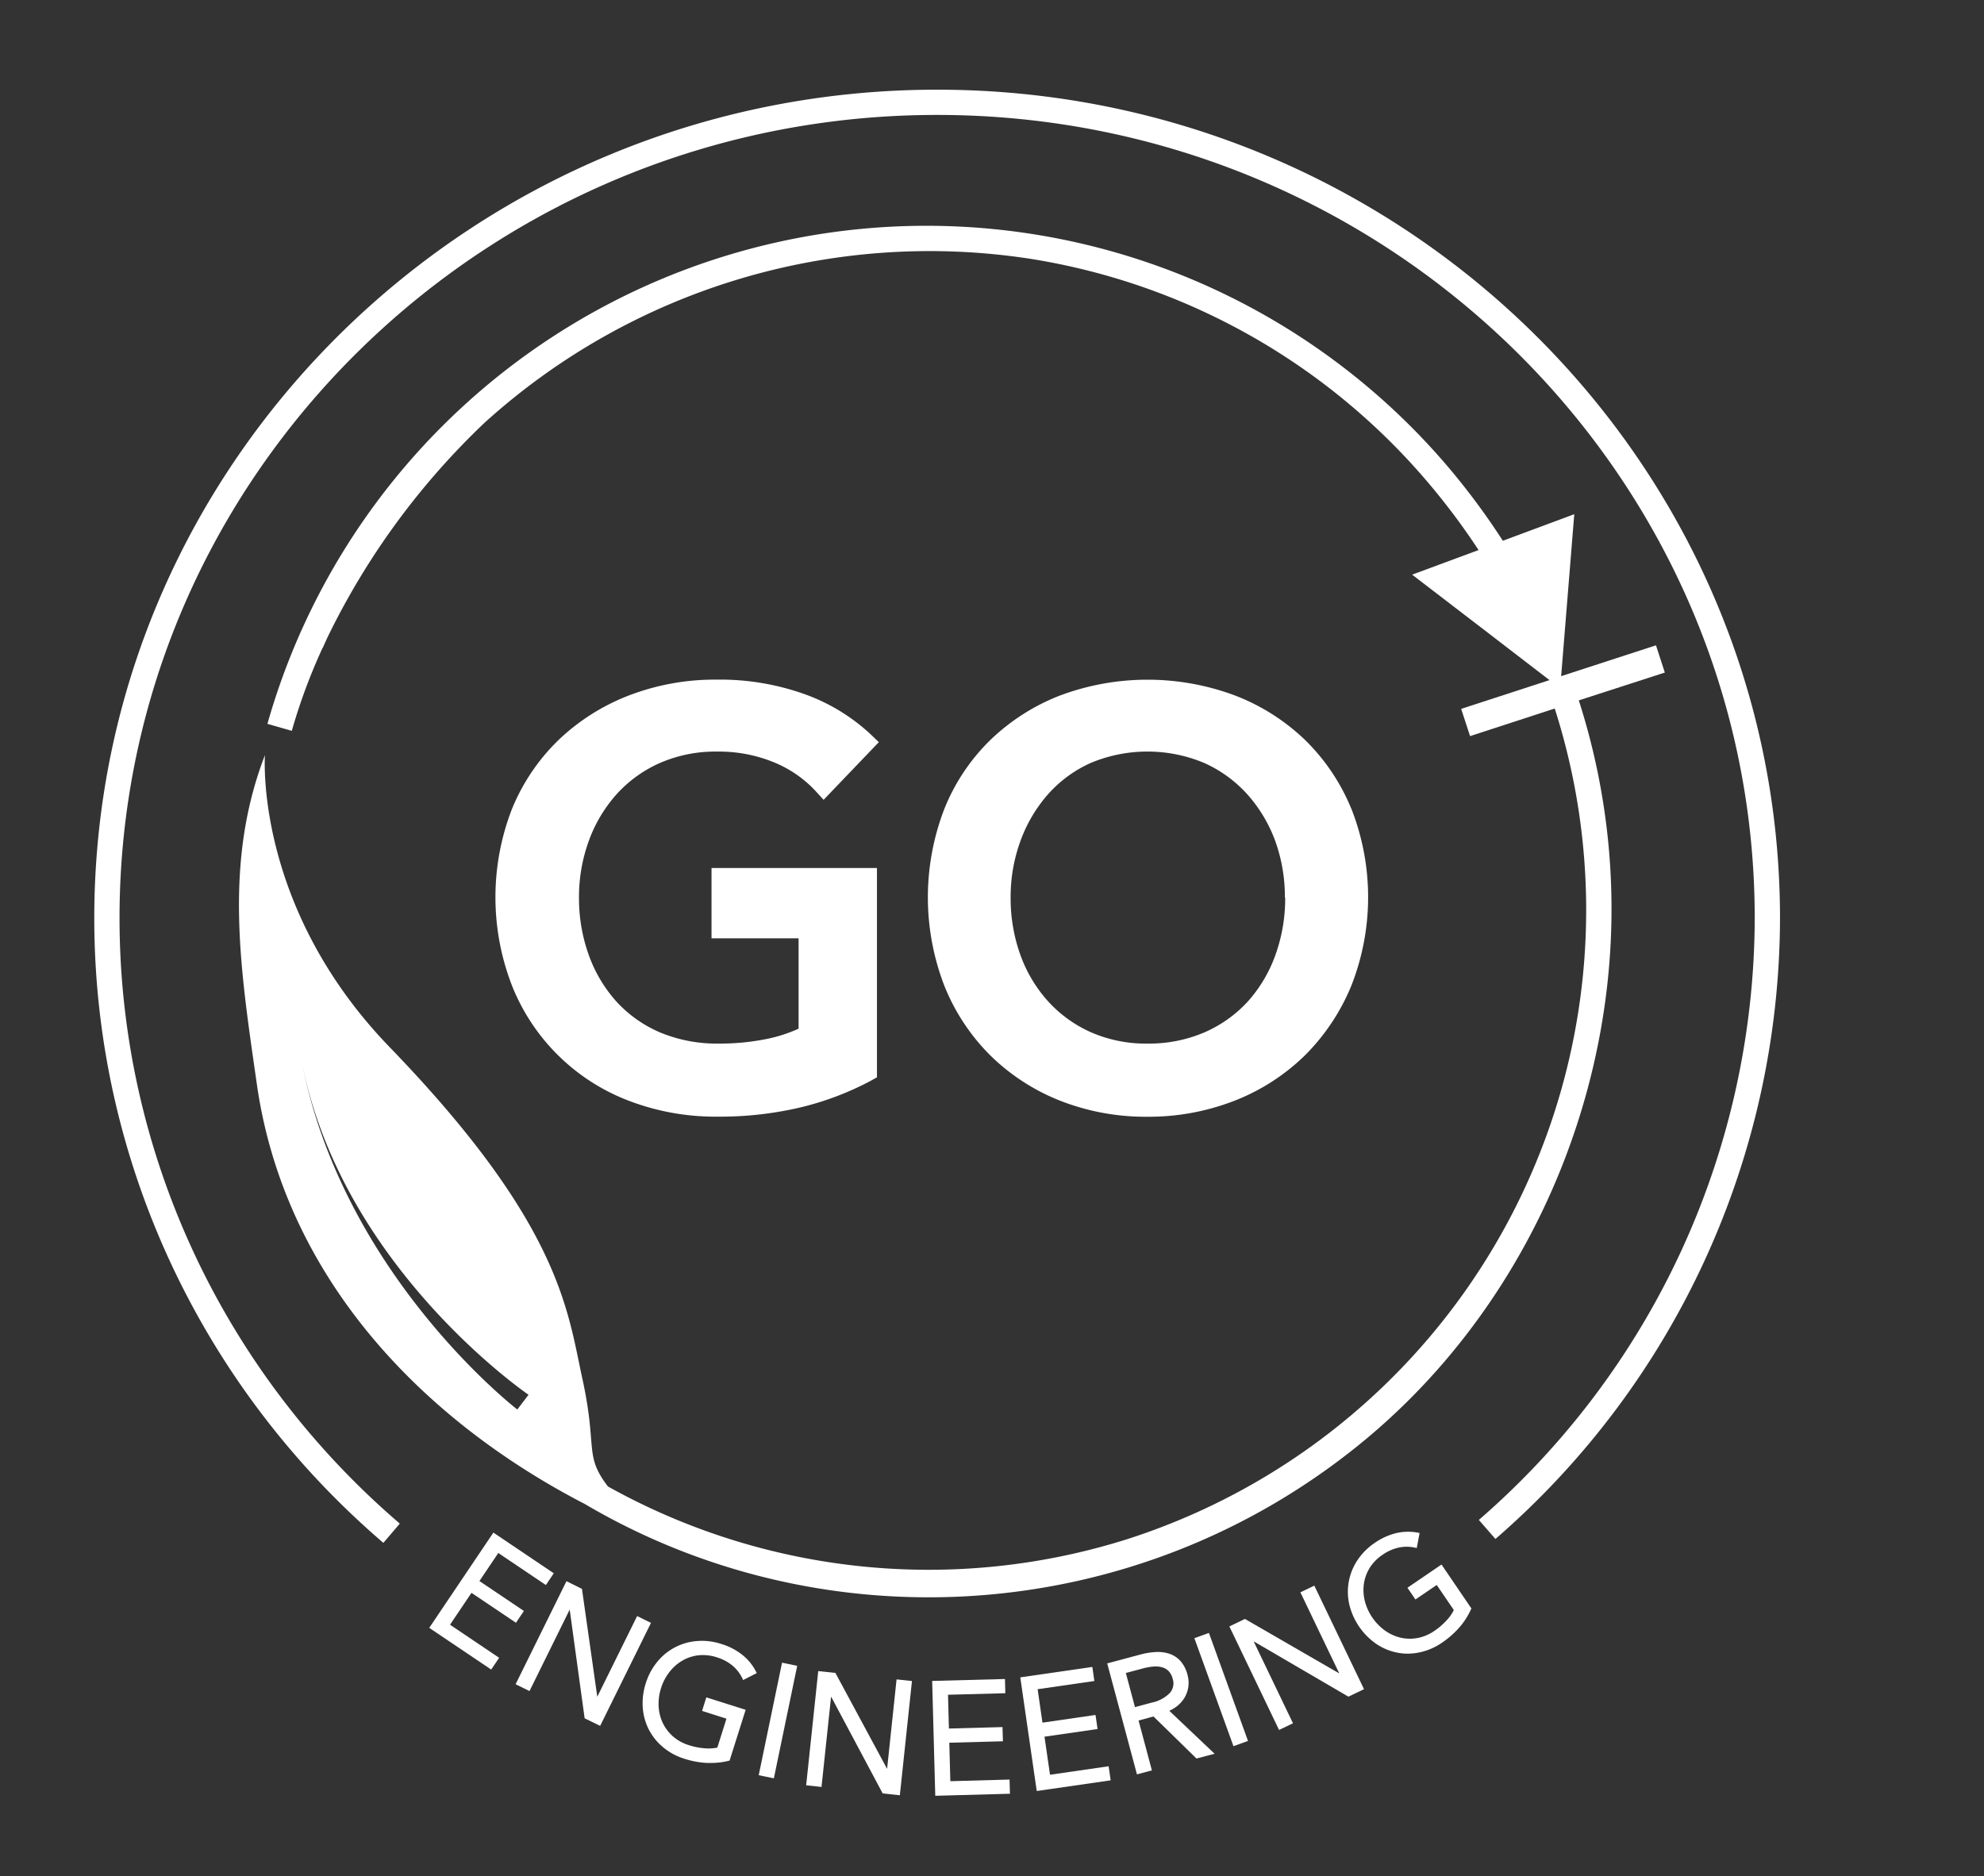
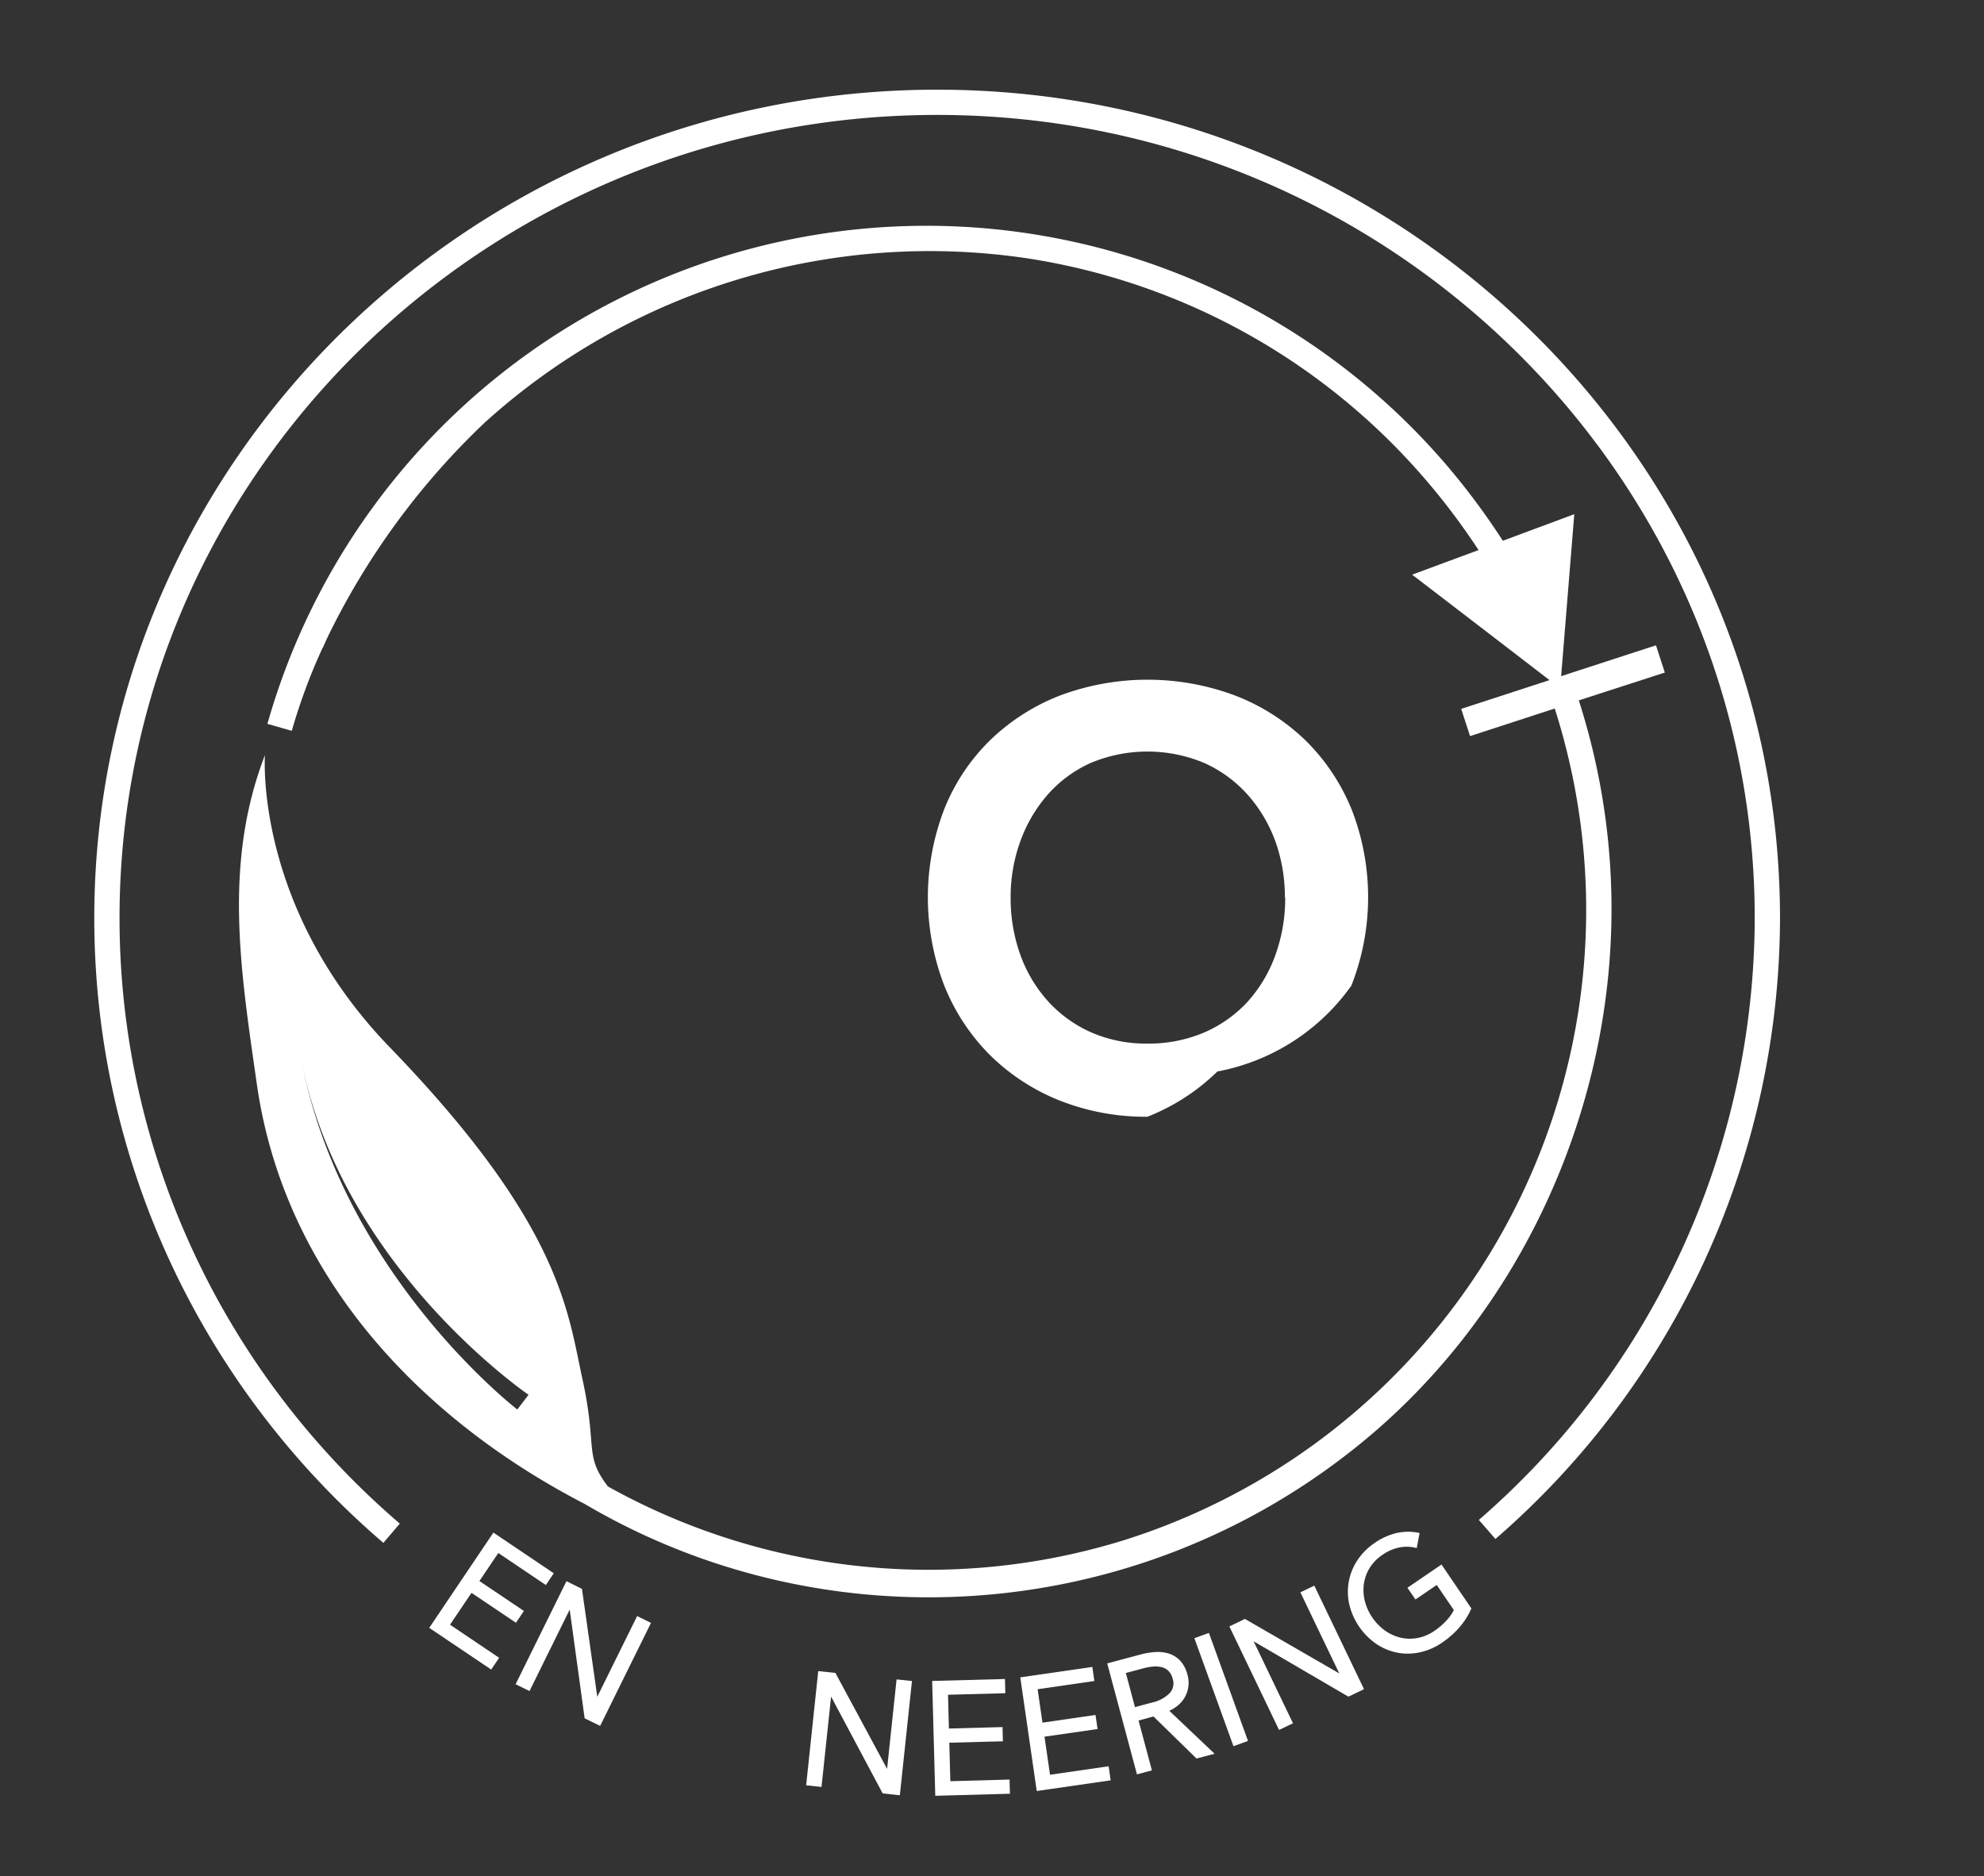
<svg xmlns="http://www.w3.org/2000/svg" id="Ebene_1" data-name="Ebene 1" viewBox="0 0 569.64 538.72">
  <rect x="0" y="0" width="569.64" height="538.72" fill="#333333" stroke="none" />
  <defs>
    <style>.cls-1{fill:#fff;}</style>
  </defs>
-   <path class="cls-1" d="M177,228.09a36.72,36.72,0,0,1,12.43-9,39.83,39.83,0,0,1,16.47-3.29,41.63,41.63,0,0,1,16.31,3.08,33.64,33.64,0,0,1,11.82,8.1l2.44,2.67,15.86-16.56-2.45-2.34a55,55,0,0,0-18.78-11.41,72.17,72.17,0,0,0-25.36-4.2,68.84,68.84,0,0,0-25.16,4.54,60.91,60.91,0,0,0-20.18,12.76A58.23,58.23,0,0,0,147,232.26,70.11,70.11,0,0,0,147,283a58.42,58.42,0,0,0,33.4,33,69.41,69.41,0,0,0,25.57,4.62A101,101,0,0,0,229.69,318,85.22,85.22,0,0,0,250,310.33l1.79-1V249.23H204.29v20.19h25v25.94a42.25,42.25,0,0,1-9,2.92,66.81,66.81,0,0,1-14,1.36,42.21,42.21,0,0,1-16.84-3.23A36.26,36.26,0,0,1,177,287.59a40.3,40.3,0,0,1-7.93-13.31,48,48,0,0,1-2.83-16.55,47,47,0,0,1,2.82-16.3A41,41,0,0,1,177,228.09Z" />
-   <path class="cls-1" d="M388,232.25a58.7,58.7,0,0,0-13.29-19.78,60,60,0,0,0-20.11-12.77,71.79,71.79,0,0,0-50.25,0,60.08,60.08,0,0,0-20,12.77,57.37,57.37,0,0,0-13.22,19.81,70.54,70.54,0,0,0,0,50.74,59.33,59.33,0,0,0,13.19,20,60.11,60.11,0,0,0,20,13,67.2,67.2,0,0,0,25.11,4.63A67.92,67.92,0,0,0,354.58,316a60.15,60.15,0,0,0,20.11-13A60.85,60.85,0,0,0,388,283a69.44,69.44,0,0,0,0-50.79Zm-19,25.48a48,48,0,0,1-2.83,16.54,40.24,40.24,0,0,1-7.93,13.32,36.73,36.73,0,0,1-12.42,8.83,40.31,40.31,0,0,1-16.34,3.22,39.24,39.24,0,0,1-16.16-3.21A36.89,36.89,0,0,1,301,287.59,40.15,40.15,0,0,1,293,274.28a48,48,0,0,1-2.83-16.55,46.78,46.78,0,0,1,2.83-16.3,41.92,41.92,0,0,1,7.89-13.36,36.25,36.25,0,0,1,12.26-9,42.17,42.17,0,0,1,32.61,0,37,37,0,0,1,12.36,9,41.55,41.55,0,0,1,8,13.34A47.13,47.13,0,0,1,368.91,257.73Z" />
+   <path class="cls-1" d="M388,232.25a58.7,58.7,0,0,0-13.29-19.78,60,60,0,0,0-20.11-12.77,71.79,71.79,0,0,0-50.25,0,60.08,60.08,0,0,0-20,12.77,57.37,57.37,0,0,0-13.22,19.81,70.54,70.54,0,0,0,0,50.74,59.33,59.33,0,0,0,13.19,20,60.11,60.11,0,0,0,20,13,67.2,67.2,0,0,0,25.11,4.63a60.15,60.15,0,0,0,20.11-13A60.85,60.85,0,0,0,388,283a69.44,69.44,0,0,0,0-50.79Zm-19,25.48a48,48,0,0,1-2.83,16.54,40.24,40.24,0,0,1-7.93,13.32,36.73,36.73,0,0,1-12.42,8.83,40.31,40.31,0,0,1-16.34,3.22,39.24,39.24,0,0,1-16.16-3.21A36.89,36.89,0,0,1,301,287.59,40.15,40.15,0,0,1,293,274.28a48,48,0,0,1-2.83-16.55,46.78,46.78,0,0,1,2.83-16.3,41.92,41.92,0,0,1,7.89-13.36,36.25,36.25,0,0,1,12.26-9,42.17,42.17,0,0,1,32.61,0,37,37,0,0,1,12.36,9,41.55,41.55,0,0,1,8,13.34A47.13,47.13,0,0,1,368.91,257.73Z" />
  <polygon class="cls-1" points="135.37 457.35 148.14 465.94 150.42 462.55 137.65 453.96 143.07 445.91 156.73 455.11 159 451.73 142.16 440.39 141.66 440.05 123.58 466.9 123.24 467.4 140.53 479.04 141.03 479.38 143.31 476 129.21 466.5 135.37 457.35" />
  <polygon class="cls-1" points="182.93 464.02 171.49 487.18 167.09 456.21 162.64 454 148.04 483.59 152.03 485.55 163.57 462.15 167.86 493.37 172.31 495.55 186.91 465.98 182.93 464.02" />
-   <path class="cls-1" d="M192.19,480.11a12.89,12.89,0,0,1,3.66-3.26,11.87,11.87,0,0,1,4.64-1.56,12.68,12.68,0,0,1,5.32.57,13.09,13.09,0,0,1,4.5,2.38,11.06,11.06,0,0,1,2.8,3.59l.26.56,3.91-2-.28-.54a14.57,14.57,0,0,0-3.81-4.65A18,18,0,0,0,207,472a17.5,17.5,0,0,0-6.89-.81,16.26,16.26,0,0,0-11.36,5.92,18.17,18.17,0,0,0-3.34,6.21,18.66,18.66,0,0,0-.86,7,16.49,16.49,0,0,0,1.75,6.3,16.32,16.32,0,0,0,4.1,5.07,17.71,17.71,0,0,0,6.17,3.32,25.55,25.55,0,0,0,6.32,1.18c.42,0,.84,0,1.26,0a20.49,20.49,0,0,0,5-.6l.33-.08,4.61-14.58-11.29-3.57-1.22,3.89,7,2.23-2.62,8.3a12.31,12.31,0,0,1-3.42.22,19,19,0,0,1-4.73-.91,12.34,12.34,0,0,1-4.67-2.6,11.94,11.94,0,0,1-2.91-3.91,12.84,12.84,0,0,1-1.13-4.76,14.89,14.89,0,0,1,.69-5.1A14.48,14.48,0,0,1,192.19,480.11Z" />
-   <polygon class="cls-1" points="217.84 509.71 222.19 510.6 228.89 478.31 224.54 477.4 217.84 509.71" />
  <polygon class="cls-1" points="254.7 507.89 240.01 480.62 239.86 480.34 234.93 479.82 231.46 512.61 235.87 513.08 238.62 487.14 253.43 514.94 258.36 515.47 261.84 482.67 257.42 482.2 254.7 507.89" />
  <polygon class="cls-1" points="272.86 511.43 272.56 500.38 287.95 499.97 287.84 495.89 272.45 496.31 272.19 486.61 288.65 486.17 288.54 482.09 268.24 482.63 267.64 482.65 268.53 515.62 289.36 515.05 289.97 515.04 289.86 510.96 272.86 511.43" />
  <polygon class="cls-1" points="301.48 509.58 299.89 498.65 314.53 496.54 315.13 496.45 314.54 492.41 299.31 494.62 297.92 485.02 313.61 482.75 314.21 482.66 313.63 478.62 293.54 481.53 292.94 481.62 297.58 513.65 297.67 514.25 318.3 511.27 318.89 511.18 318.31 507.14 301.48 509.58" />
  <path class="cls-1" d="M337.92,489.9a9,9,0,0,0,2.19-2.46,8.48,8.48,0,0,0,1.07-3.05,8.39,8.39,0,0,0-.23-3.5A9.49,9.49,0,0,0,339,477a7.59,7.59,0,0,0-3.12-2.12,10.6,10.6,0,0,0-3.94-.54,21.07,21.07,0,0,0-4.44.7l-9.6,2.57,8.54,31.86,4.29-1.14L326.9,494l4.29-1.15,12.34,12.07,5.2-1.37-13-12.33A10.75,10.75,0,0,0,337.92,489.9Zm-2.07-3.77a10.16,10.16,0,0,1-5.14,2.73l-4.84,1.3-2.62-9.8,5-1.33a15.55,15.55,0,0,1,3.12-.53,6.92,6.92,0,0,1,2.47.28,4.23,4.23,0,0,1,1.76,1.11,5,5,0,0,1,1.1,2.15A4.14,4.14,0,0,1,335.85,486.13Z" />
  <rect class="cls-1" x="348.43" y="468.59" width="4.44" height="32.98" transform="translate(-144.14 148.27) rotate(-19.89)" />
  <polygon class="cls-1" points="373.36 457.2 384.53 480.49 357.71 465 357.44 464.84 352.97 466.99 367.24 496.72 371.24 494.8 359.94 471.27 387.15 487.16 391.63 485.01 377.36 455.28 373.36 457.2" />
  <path class="cls-1" d="M413.88,449.22l-9.78,6.67,2.3,3.37,6.11-4.17,4.91,7.2a12.29,12.29,0,0,1-1.93,2.8,19.28,19.28,0,0,1-3.64,3.17,12.57,12.57,0,0,1-4.94,2.07,12,12,0,0,1-4.87-.13,12.92,12.92,0,0,1-4.43-2.05,15.14,15.14,0,0,1-5.73-8.39,13.18,13.18,0,0,1-.3-4.9,12.06,12.06,0,0,1,1.64-4.61,12.38,12.38,0,0,1,3.74-3.83,12.82,12.82,0,0,1,4.66-2.07,11.07,11.07,0,0,1,4.55,0l.6.13.82-4.31-.6-.12a15.11,15.11,0,0,0-6,.12,18.4,18.4,0,0,0-6.35,2.89,17.84,17.84,0,0,0-4.89,4.91,16.36,16.36,0,0,0-2.37,12.61A19.25,19.25,0,0,0,395.14,472a16.35,16.35,0,0,0,6,2.51,15.06,15.06,0,0,0,3,.3,17.07,17.07,0,0,0,3.52-.38,17.91,17.91,0,0,0,6.41-2.8,26.15,26.15,0,0,0,4.84-4.24,21.21,21.21,0,0,0,3.41-5.25l.14-.31Z" />
  <path class="cls-1" d="M110.07,443c-52.75-45.23-83-110.6-83-179.36,0-131.17,108.56-237.89,242-237.89s242,106.72,242,237.89a236.43,236.43,0,0,1-81.71,178.24l-4.76-5.47a229.17,229.17,0,0,0,79.21-172.77C503.82,136.45,398.51,33,269.07,33S34.32,136.45,34.32,263.62c0,66.64,29.33,130,80.47,173.85Z" />
  <path class="cls-1" d="M478,193.11l-2.54-7.82-27.23,8.86L452,147.64l-20.51,7.63a203.63,203.63,0,0,0-16.2-21.77A196.66,196.66,0,0,0,76.78,207.84l7,2A165.61,165.61,0,0,1,92.63,186l.05,0c.44-1,.89-2,1.35-3a213.44,213.44,0,0,1,45.11-61.63,190.28,190.28,0,0,1,156.44-47.1h0a188.38,188.38,0,0,1,114.2,64,195.32,195.32,0,0,1,14.74,19.67L405.45,165l21.23,16.28,18.21,14-25.36,8.26,2.55,7.82,24.31-7.92A189.73,189.73,0,0,1,323,442.14v0a189.21,189.21,0,0,1-148.45-15.33c-6.95-9.08-2.95-10.88-7.33-30.89-4.3-19.64-6.21-44.43-55.35-95.26-39-40.34-35.8-83.84-35.8-83.84-12,31.12-7,61.8-2.34,94.37,7.92,55.67,47.57,96.56,94.16,120.64C236.54,472.3,325.46,467.14,390,415c36.16-29.18,60.44-71.36,69.14-116.79h0q1.38-7.2,2.23-14.51a195.64,195.64,0,0,0-8.07-82.6ZM148.53,404.71c-.51-.39-50.77-39.36-62.15-101.17,11,59.75,64.88,96.57,65.37,96.94Z" />
</svg>